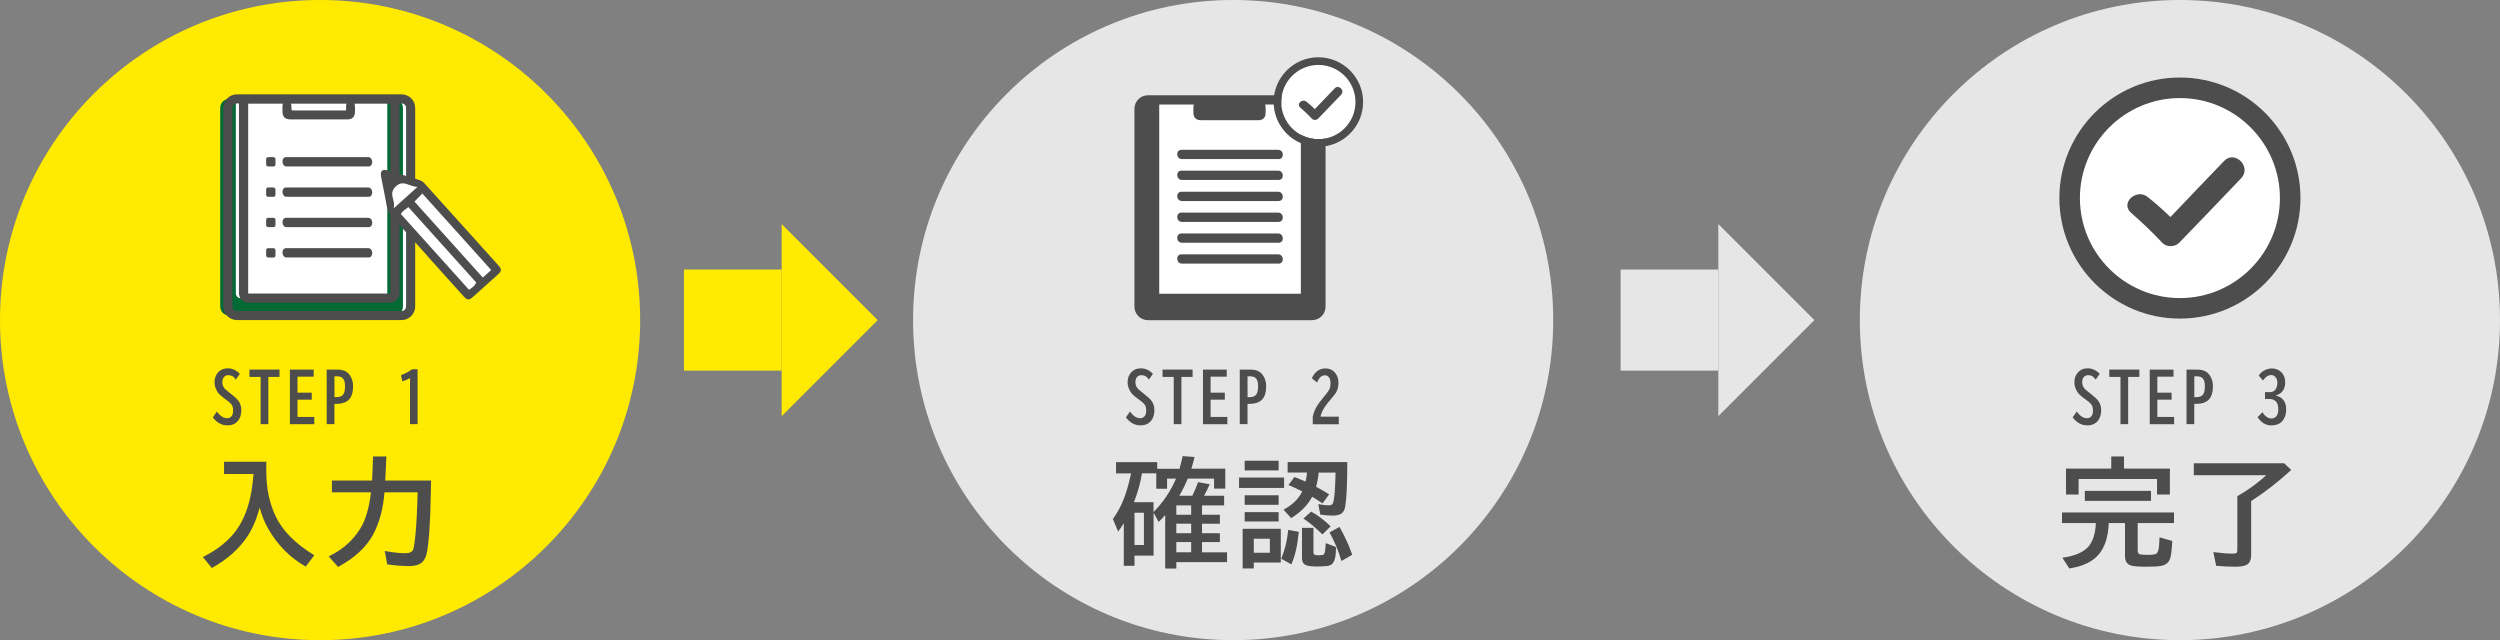
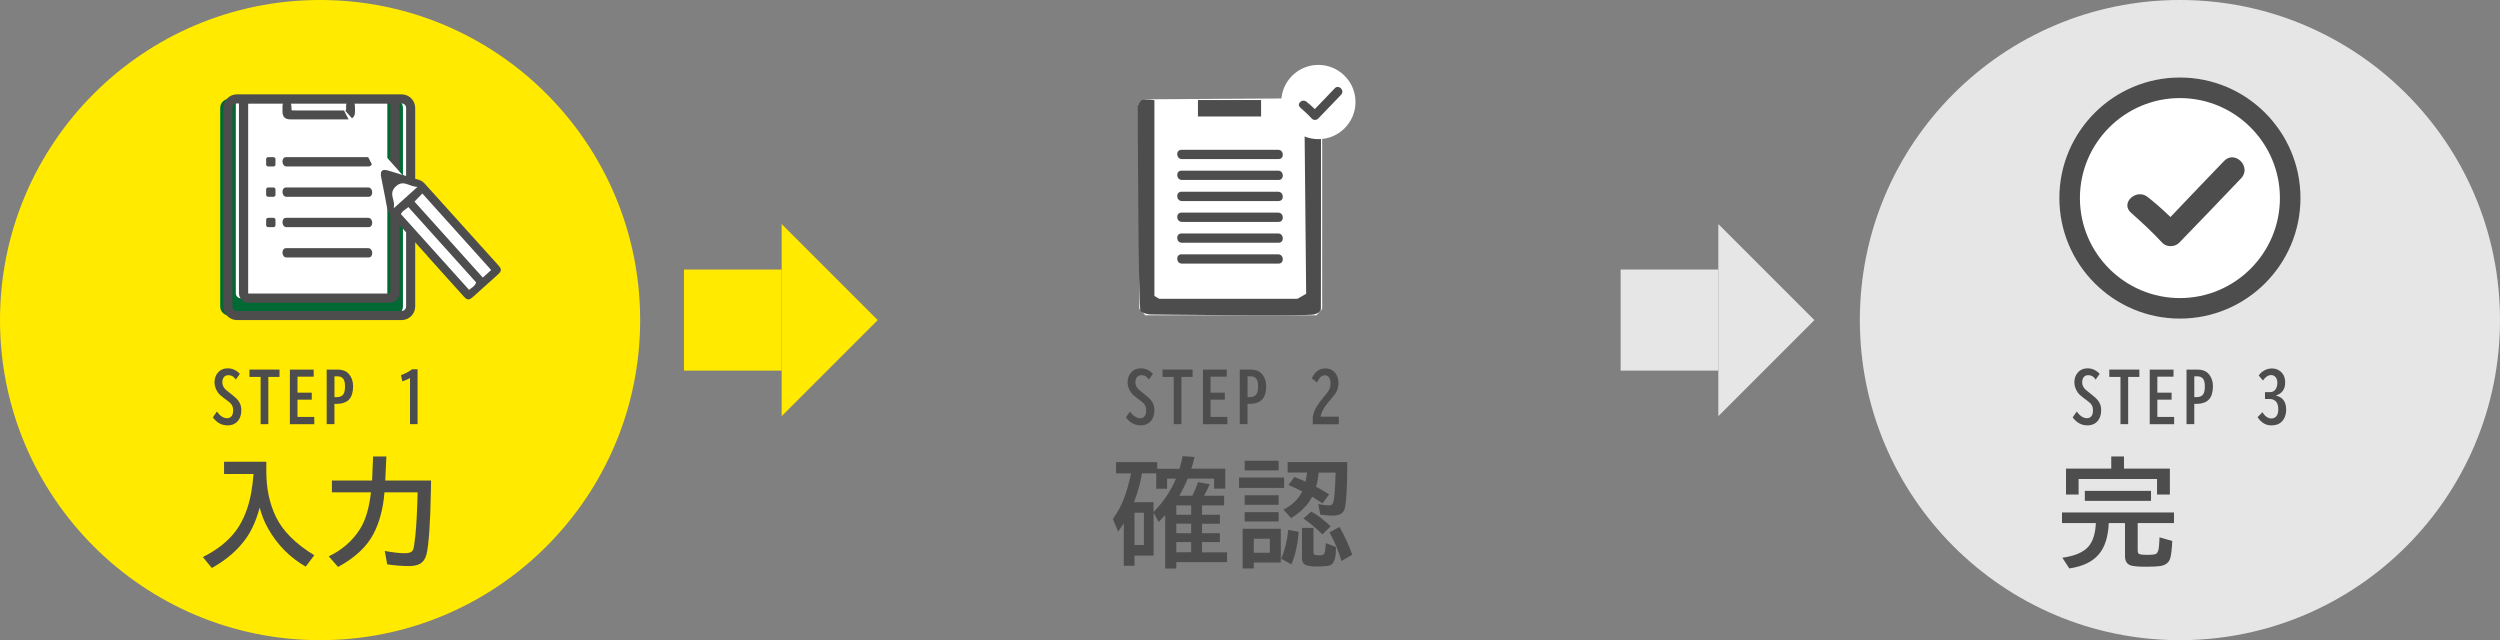
<svg xmlns="http://www.w3.org/2000/svg" id="Layer_2" data-name="Layer 2" viewBox="0 0 742 190">
  <rect x="0" y="0" width="742" height="190" fill="#808080" stroke="none" />
  <defs>
    <style>
      .cls-1 {
        fill: #4d4d4d;
      }

      .cls-1, .cls-2, .cls-3, .cls-4, .cls-5 {
        stroke-width: 0px;
      }

      .cls-2 {
        fill: #ffea00;
      }

      .cls-3 {
        fill: #006934;
      }

      .cls-4 {
        fill: #fff;
      }

      .cls-5 {
        fill: #e6e6e6;
      }
    </style>
  </defs>
  <g id="_文字" data-name="文字">
    <g>
-       <circle class="cls-5" cx="366" cy="95" r="95" />
      <g>
        <path class="cls-1" d="M350.09,139.11c.34-1.21.65-2.46.92-3.74l3.54.27c-.32,1.3-.64,2.46-.96,3.47h10.07v5.91h-3.33v-2.97h-7.81c-.78,1.88-1.61,3.57-2.51,5.08h3.88c.6-1.2,1.17-2.54,1.69-4.03l3.47.63c-.54,1.24-1.1,2.38-1.69,3.4h5.96v2.87h-6.56v2.77h5.3v2.67h-5.3v2.82h5.3v2.63h-5.3v3.04h7.43v2.91h-15.06v1.9h-3.3v-15.86c-.42.49-1.07,1.17-1.95,2.03l-1.5-2.75v12.75h-5.66v3.03h-3.18v-12.65c-.55.89-1.11,1.72-1.67,2.5l-1.57-3.74c1.38-1.9,2.5-3.99,3.35-6.27.72-1.89,1.36-4.14,1.93-6.73l.12-.55h-4.46v-3.33h12.22v1.97h6.63ZM349.04,142.05h-2.65v3.01h-3.21v-4.58h-4.26c-.35,2.5-1.14,5.36-2.36,8.58h5.81v2.91c2.88-2.92,5.1-6.22,6.66-9.91ZM336.72,152.17v9.59h2.79v-9.59h-2.79ZM353.54,150h-4.41v2.77h4.41v-2.77ZM353.54,155.43h-4.41v2.82h4.41v-2.82ZM353.54,160.88h-4.41v3.04h4.41v-3.04Z" />
        <path class="cls-1" d="M367.75,141.74h13.37v3.08h-13.37v-3.08ZM380.14,156.95v10.01h-8.02v1.76h-3.3v-11.77h11.31ZM369.42,136.74h10.08v2.87h-10.08v-2.87ZM369.42,146.99h10.08v2.84h-10.08v-2.84ZM369.42,152h10.08v2.77h-10.08v-2.77ZM372.12,159.89v4.17h4.77v-4.17h-4.77ZM380.27,165.82c1.09-2.58,1.78-5.42,2.07-8.54l3.14.56c-.38,4.06-1.11,7.27-2.21,9.66l-3.01-1.67ZM391.38,140.26c-.14,1.48-.39,2.88-.77,4.2,1.34.72,2.64,1.48,3.88,2.27l-1.96,2.67c-1.12-.75-2.14-1.4-3.08-1.95-1.32,2.48-3.4,4.59-6.24,6.32l-2.27-2.5c2.63-1.38,4.49-3.19,5.57-5.43-.09-.04-.21-.1-.36-.17-.99-.51-2.24-1.08-3.74-1.71l1.76-2.38c1.54.59,2.64,1.05,3.32,1.37.19-.83.34-1.73.44-2.7h-5.76v-3.11h17.71c-.02,6.6-.23,11.02-.63,13.26-.17.95-.55,1.62-1.13,2.03-.56.4-1.4.6-2.51.6-1.2,0-2.44-.1-3.74-.29l-.6-3.11c.31.05.78.11,1.42.21.64.09,1.21.14,1.71.14.64,0,1.04-.2,1.21-.6.42-.95.68-3.99.79-9.12h-5.01ZM386.43,156.68h3.4v7.11c0,.47.11.75.34.85.25.11.67.17,1.25.17.69,0,1.14-.06,1.35-.17.23-.15.39-.48.5-1.01.08-.46.15-1.27.21-2.44l3.01,1.16c.01.22.02.39.02.53,0,2.27-.38,3.76-1.13,4.49-.36.34-.9.55-1.61.63-.89.09-1.91.14-3.08.14-2.01,0-3.26-.29-3.76-.87-.33-.38-.5-.95-.5-1.71v-8.89ZM392.49,158.61c-1.99-1.96-3.87-3.53-5.64-4.7l2.31-2.07c1.96,1.07,3.88,2.53,5.78,4.38l-2.44,2.39ZM398.13,166.52c-.82-2.91-2-5.74-3.54-8.51l2.97-1.61c1.54,2.68,2.8,5.43,3.78,8.25l-3.21,1.86Z" />
      </g>
      <g>
        <path class="cls-1" d="M335.37,122.15c.96,1.32,1.98,1.98,3.07,1.98.5,0,.93-.2,1.29-.61.31-.34.46-.93.46-1.77s-.22-1.45-.67-1.94c-.27-.31-.77-.72-1.5-1.24l-.5-.36c-.87-.63-1.49-1.21-1.85-1.73-.66-.97-1-1.97-1-3,0-1.14.33-2.09.98-2.85.74-.87,1.72-1.31,2.95-1.31,1.35,0,2.55.55,3.59,1.64l-1.2,1.7c-.3-.43-.59-.74-.87-.93-.38-.25-.85-.37-1.39-.37-.57,0-1,.21-1.31.62-.29.39-.43.89-.43,1.48s.19,1.18.57,1.71c.19.27.62.66,1.29,1.18l.72.57.19.15c.96.75,1.63,1.38,1.99,1.88.59.8.88,1.72.88,2.75,0,1.28-.31,2.32-.93,3.12-.74.95-1.81,1.43-3.21,1.43-1.69,0-3.13-.79-4.32-2.36l1.2-1.74Z" />
        <path class="cls-1" d="M345.04,109.69h8.92v2.18h-3.32v14.02h-2.28v-14.02h-3.32v-2.18Z" />
        <path class="cls-1" d="M357.04,109.69h7.06v2.1h-4.8v4.75h4.23v2.08h-4.23v5.12h4.98v2.16h-7.24v-16.2Z" />
        <path class="cls-1" d="M367.96,109.69h3.16c1.32,0,2.33.31,3.04.92.37.31.7.73.98,1.25.44.83.66,1.75.66,2.76,0,1.73-.38,3.03-1.15,3.9-.4.46-.95.8-1.67,1.04-.59.2-1.2.3-1.84.3h-.88v6.03h-2.3v-16.2ZM370.27,111.69v6.18h.7c.89,0,1.54-.28,1.93-.84.33-.48.5-1.26.5-2.36s-.18-1.8-.53-2.25c-.38-.49-.97-.73-1.77-.73h-.84Z" />
        <path class="cls-1" d="M389.62,125.89v-2.12c.2-1.02.55-2,1.07-2.94.42-.74,1.09-1.67,2.02-2.79l.38-.46c.71-.87,1.17-1.49,1.39-1.88.28-.5.42-1.15.42-1.94,0-.59-.09-1.07-.28-1.46-.29-.61-.75-.91-1.39-.91-.54,0-1.01.21-1.42.63-.31.33-.61.83-.92,1.5l-1.52-1.24c.33-.78.75-1.41,1.29-1.89.77-.7,1.67-1.04,2.68-1.04,1.3,0,2.31.48,3.04,1.45.59.77.88,1.73.88,2.87s-.27,2.13-.82,3c-.16.26-.64.85-1.43,1.78-.1.12-.23.28-.4.49l-.48.58c-.71.87-1.25,1.69-1.63,2.47-.35.74-.53,1.29-.55,1.67h5.4v2.26h-7.73Z" />
      </g>
      <circle class="cls-5" cx="647" cy="95" r="95" />
      <g>
        <path class="cls-1" d="M634.47,155.24v8.15c0,.59.18.95.55,1.08.42.14,1.15.21,2.19.21,1.47,0,2.38-.1,2.72-.31s.59-.68.75-1.42c.09-.49.17-1.41.24-2.75l.02-.72,3.79,1.08c-.13,2.64-.34,4.4-.65,5.26-.4,1.17-1.3,1.88-2.72,2.14-.87.16-2.25.24-4.14.24-2.49,0-4.11-.13-4.85-.39-1.12-.39-1.67-1.31-1.67-2.77v-9.79h-4.82c-.17,4.09-1.17,7.19-2.99,9.31-1.87,2.19-4.77,3.57-8.72,4.15l-2.07-3.18c3.7-.51,6.29-1.62,7.76-3.33,1.33-1.55,2.06-3.87,2.19-6.96h-10.05v-3.14h33.24v3.14h-10.77ZM630.4,139.08h13.62v7.69h-3.81v-4.61h-23.28v4.61h-3.74v-7.69h13.43v-3.61h3.78v3.61ZM618.78,145.69h19.64v2.97h-19.64v-2.97Z" />
-         <path class="cls-1" d="M668.14,148.73v16.08c0,1.12-.29,1.95-.87,2.5-.64.59-1.84.89-3.61.89-2.07,0-4.04-.09-5.9-.27l-.84-4.07c2.37.31,4.25.46,5.66.46.75,0,1.19-.11,1.32-.33.09-.16.14-.46.14-.91v-15.81l.34-.21c1.62-.91,3.32-2.04,5.11-3.4,1.32-1,2.36-1.88,3.13-2.63h-21.5v-3.54h26.81l2.1,2c-3.98,3.62-7.87,6.65-11.69,9.09l-.21.14Z" />
      </g>
      <g>
        <path class="cls-1" d="M616.37,122.15c.96,1.32,1.98,1.98,3.07,1.98.5,0,.93-.2,1.29-.61.31-.34.46-.93.46-1.77s-.22-1.45-.67-1.94c-.27-.31-.77-.72-1.5-1.24l-.5-.36c-.87-.63-1.49-1.21-1.85-1.73-.66-.97-1-1.97-1-3,0-1.14.33-2.09.98-2.85.74-.87,1.72-1.31,2.95-1.31,1.35,0,2.55.55,3.59,1.64l-1.2,1.7c-.3-.43-.59-.74-.87-.93-.38-.25-.85-.37-1.39-.37-.57,0-1,.21-1.31.62-.29.39-.43.89-.43,1.48s.19,1.18.57,1.71c.19.27.62.66,1.29,1.18l.72.57.19.15c.96.75,1.63,1.38,1.99,1.88.59.8.88,1.72.88,2.75,0,1.28-.31,2.32-.93,3.12-.74.95-1.81,1.43-3.21,1.43-1.69,0-3.13-.79-4.32-2.36l1.2-1.74Z" />
        <path class="cls-1" d="M626.04,109.69h8.92v2.18h-3.32v14.02h-2.28v-14.02h-3.32v-2.18Z" />
        <path class="cls-1" d="M638.04,109.69h7.06v2.1h-4.8v4.75h4.23v2.08h-4.23v5.12h4.98v2.16h-7.24v-16.2Z" />
        <path class="cls-1" d="M648.96,109.69h3.16c1.32,0,2.33.31,3.04.92.37.31.7.73.98,1.25.44.83.66,1.75.66,2.76,0,1.73-.38,3.03-1.15,3.9-.4.46-.95.8-1.67,1.04-.59.2-1.2.3-1.84.3h-.88v6.03h-2.3v-16.2ZM651.27,111.69v6.18h.7c.89,0,1.54-.28,1.93-.84.33-.48.5-1.26.5-2.36s-.18-1.8-.53-2.25c-.38-.49-.97-.73-1.77-.73h-.84Z" />
        <path class="cls-1" d="M672.25,116.39h1.42c.72,0,1.27-.24,1.63-.72.42-.55.62-1.24.62-2.09,0-.57-.13-1.05-.4-1.46-.35-.53-.83-.8-1.44-.8-.88,0-1.69.54-2.43,1.61l-1.26-1.47c.4-.62.93-1.12,1.6-1.48.74-.41,1.49-.62,2.28-.62.89,0,1.67.23,2.32.69,1.1.76,1.65,1.92,1.65,3.49,0,1.07-.27,1.93-.8,2.58-.51.62-1.15,1.03-1.91,1.22v.08c2,.48,3,1.86,3,4.12,0,1.58-.48,2.82-1.43,3.72-.7.66-1.69,1-2.98,1-1.63,0-2.99-.81-4.07-2.44l1.44-1.49c.36.62.78,1.09,1.27,1.42.46.31.91.46,1.37.46.77,0,1.33-.33,1.7-.98.24-.44.36-1.01.36-1.72,0-1.02-.2-1.77-.6-2.25-.48-.56-1.13-.84-1.96-.84h-1.38v-2.02Z" />
      </g>
      <circle class="cls-4" cx="647" cy="58" r="35" />
      <circle class="cls-2" cx="95" cy="95" r="95" />
      <g>
        <path class="cls-1" d="M79.04,137.04v2.87c0,5.05.94,9.52,2.82,13.42,2.05,4.26,5.86,8.08,11.42,11.47l-2.55,3.37c-4.67-2.68-8.38-6.43-11.13-11.25-1.11-1.94-1.95-4.04-2.53-6.31l-.08.33c-.93,3.42-2.19,6.27-3.76,8.56-2.46,3.59-5.91,6.61-10.36,9.08l-2.67-3.25c4.34-2.16,7.65-4.81,9.93-7.95,2.19-3.02,3.69-6.86,4.49-11.52.26-1.52.47-3.24.63-5.18h-8.75v-3.64h12.53Z" />
        <path class="cls-1" d="M123.95,146.12h-9.83c-.4,4.85-1.5,8.98-3.3,12.39-1.99,3.79-5.49,7.05-10.48,9.76l-2.77-3.14c4.01-1.92,7.12-4.65,9.33-8.19,1.62-2.61,2.68-6.21,3.2-10.82h-11.59v-3.5h11.93l.29-7.14h3.95l-.33,7.14h13.59l-.04,2.67c-.18,9.94-.62,16.33-1.3,19.18-.33,1.37-.99,2.32-1.96,2.87-.78.44-1.83.67-3.18.67-2.04,0-4.22-.17-6.53-.5l-.73-3.98c2.43.44,4.43.67,6.02.67,1.3,0,2.1-.36,2.41-1.08.19-.48.41-1.86.65-4.14.32-3.13.54-7.42.67-12.85Z" />
      </g>
      <g>
        <path class="cls-1" d="M64.37,122.15c.96,1.32,1.98,1.98,3.07,1.98.5,0,.93-.2,1.29-.61.31-.34.46-.93.46-1.77s-.22-1.45-.67-1.94c-.27-.31-.77-.72-1.5-1.24l-.5-.36c-.87-.63-1.49-1.21-1.85-1.73-.66-.97-1-1.97-1-3,0-1.14.33-2.09.98-2.85.74-.87,1.72-1.31,2.95-1.31,1.35,0,2.55.55,3.59,1.64l-1.2,1.7c-.3-.43-.59-.74-.87-.93-.38-.25-.85-.37-1.39-.37-.57,0-1,.21-1.31.62-.29.39-.43.89-.43,1.48s.19,1.18.57,1.71c.19.27.62.66,1.29,1.18l.72.57.19.15c.96.75,1.63,1.38,1.99,1.88.59.8.88,1.72.88,2.75,0,1.28-.31,2.32-.93,3.12-.74.95-1.81,1.43-3.21,1.43-1.69,0-3.13-.79-4.32-2.36l1.2-1.74Z" />
        <path class="cls-1" d="M74.04,109.69h8.92v2.18h-3.32v14.02h-2.28v-14.02h-3.32v-2.18Z" />
        <path class="cls-1" d="M86.04,109.69h7.06v2.1h-4.8v4.75h4.23v2.08h-4.23v5.12h4.98v2.16h-7.24v-16.2Z" />
        <path class="cls-1" d="M96.96,109.69h3.16c1.32,0,2.33.31,3.04.92.37.31.7.73.98,1.25.44.83.66,1.75.66,2.76,0,1.73-.38,3.03-1.15,3.9-.4.46-.95.8-1.67,1.04-.59.2-1.2.3-1.84.3h-.88v6.03h-2.3v-16.2ZM99.27,111.69v6.18h.7c.89,0,1.54-.28,1.93-.84.33-.48.5-1.26.5-2.36s-.18-1.8-.53-2.25c-.38-.49-.97-.73-1.77-.73h-.84Z" />
        <path class="cls-1" d="M121.69,125.89v-13.68c-.5.31-1.26.63-2.28.97l-.4-1.85c1.2-.41,2.3-.99,3.31-1.74h1.62v16.3h-2.26Z" />
      </g>
      <g id="_問診票" data-name="問診票">
        <g id="_問診票-2" data-name="問診票">
          <polygon class="cls-4" points="73.2 29.18 69.45 29.24 67.48 30.76 67.74 91.55 69.51 93.54 120.52 93.54 122.21 91.69 122.21 31.15 119.07 28.9 73.2 29.18" />
          <path class="cls-3" d="M116.9,29.35h-2.17l.23,1.53s0,0,0,0c0,0,0,56.14,0,56.14,0,.83-.67,1.5-1.5,1.5h-41.97c-.83,0-1.5-.67-1.5-1.5V30.86l.23-1.51h-2.18c-1.48,0-2.68,1.2-2.68,2.68v58.94c0,1.48,1.2,2.68,2.68,2.68h48.87c1.48,0,2.68-1.2,2.68-2.68v-58.94c0-1.48-1.2-2.68-2.68-2.68Z" />
          <g>
            <path class="cls-1" d="M85.03,49.4h24.38c1.51,0,1.38-2.77-.12-2.77h-24.38c-1.51,0-1.38,2.77.12,2.77Z" />
            <path class="cls-1" d="M85.03,58.41h24.38c1.51,0,1.38-2.77-.12-2.77h-24.38c-1.51,0-1.38,2.77.12,2.77Z" />
            <path class="cls-1" d="M85.03,67.42h24.38c1.51,0,1.38-2.77-.12-2.77h-24.38c-1.51,0-1.38,2.77.12,2.77Z" />
            <path class="cls-1" d="M85.03,76.42h24.38c1.51,0,1.38-2.77-.12-2.77h-24.38c-1.51,0-1.38,2.77.12,2.77Z" />
            <rect class="cls-1" x="78.99" y="46.64" width="2.77" height="2.77" rx=".58" ry=".58" />
            <rect class="cls-1" x="78.99" y="55.64" width="2.77" height="2.77" rx=".58" ry=".58" />
            <rect class="cls-1" x="78.99" y="64.65" width="2.77" height="2.77" rx=".58" ry=".58" />
-             <rect class="cls-1" x="78.99" y="73.66" width="2.77" height="2.77" rx=".58" ry=".58" />
            <path class="cls-1" d="M119.19,28h-48.87c-2.22,0-4.03,1.81-4.03,4.03v58.94c0,2.22,1.81,4.03,4.03,4.03h48.87c2.23,0,4.04-1.81,4.04-4.03v-58.94c0-2.22-1.81-4.03-4.04-4.03ZM102.71,32.78h-15.04c-.38,0-.93,0-1.09-.03-.05-.17-.08-.74-.09-1.13v-.16c-.01-.28-.07-.5-.15-.69h16.51c-.08.19-.13.42-.13.67,0,.42,0,.85,0,1.34ZM73.66,30.88c0-.06.05-.11.11-.11h10.23c-.1.21-.16.46-.16.74,0,.53-.01,1.07,0,1.6,0,1.56.77,2.32,2.33,2.32,3.71,0,7.42,0,11.15,0h1.02s2.91,0,3.5,0c.46,0,.92,0,1.4,0,1.13,0,1.92-.64,2.07-1.68.09-.64.07-1.28.04-1.91l-.02-.47c0-.22-.06-.42-.14-.6h10.55c.06,0,.11.05.11.11v56.14c0,.06-.05.11-.11.11h-41.97c-.06,0-.11-.05-.11-.11V30.88ZM120.51,90.97c0,.73-.59,1.33-1.33,1.33h-48.87c-.73,0-1.33-.59-1.33-1.33v-58.94c0-.73.6-1.33,1.33-1.33h.61c0,.06,0,.12,0,.18v56.14c0,1.57,1.28,2.85,2.85,2.85h41.97c1.57,0,2.85-1.28,2.85-2.85V30.88c0-.06,0-.12,0-.18h.61c.73,0,1.33.59,1.33,1.33v58.94Z" />
          </g>
        </g>
        <g>
          <path class="cls-4" d="M114.49,52.87c.04.25,1.69,10.11,1.69,10.11l22.78,25.01,8.46-8.01-22.86-25.57-10.23-2.61.17,1.07Z" />
-           <path class="cls-4" d="M117.52,62.53l6.1-5.91s22.41,24.82,22.09,24.72-6.22,5.87-6.22,5.87l-21.97-24.68Z" />
+           <path class="cls-4" d="M117.52,62.53l6.1-5.91l-21.97-24.68Z" />
          <path class="cls-1" d="M138.95,88.87c-.38-.02-.79-.3-1.33-.9-2.57-2.86-10.74-11.94-10.74-11.94l-.1-.15c-.94-1.05-2.83-3.15-2.83-3.15-2.46-2.75-5.01-5.59-7.54-8.36-.93-1.02-1.44-2.03-1.64-3.27-.28-1.72-.64-3.46-.98-5.15v-.05c-.23-1.09-.46-2.22-.67-3.33-.09-.47-.11-.86-.06-1.19.05-.37.19-.63.42-.77.17-.11.4-.17.69-.17s.64.06,1.05.18c1.92.57,3.88,1.17,5.77,1.75l.18.06c1.14.35,2.27.7,3.41,1.04.76.23,1.28.8,1.82,1.41l8.24,9.14c4.44,4.93,8.88,9.85,13.32,14.78.53.59.75,1.03.69,1.43-.05.37-.33.76-.91,1.28-2.72,2.41-5.1,4.56-7.29,6.55-.61.55-1.07.81-1.44.81h-.04ZM120.92,61.68c-.19.18-.41.33-.62.48-.43.3-.87.61-1.19,1.16l-.12.22,20.23,22.49.57-.43c.58-.43,1.13-.83,1.45-1.56l.09-.2-20.14-22.39-.26.24ZM123.02,59.84l20.28,22.54,2.48-2.24-20.43-22.71-2.33,2.41ZM119.54,54.41c-.81,0-1.51.34-2.22,1.07-.51.53-.8,1.08-.89,1.68-.1.67.07,1.29.24,1.95.16.59.32,1.2.27,1.84l-.06.85,7.03-6.32-.74-.1c-.57-.08-1.12-.28-1.65-.48-.68-.25-1.31-.49-1.99-.49Z" />
        </g>
      </g>
      <g>
        <g>
          <polygon class="cls-4" points="343.59 29.45 339.85 29.51 337.9 31.03 338.15 91.6 339.92 93.58 390.73 93.58 392.42 91.73 392.42 31.42 389.3 29.17 343.59 29.45" />
          <g>
            <rect class="cls-1" x="355.55" y="29.69" width="18.74" height="4.88" />
            <path class="cls-1" d="M392.05,33.47c-.09-2.52-.56-2.8-1.31-3.54-.75-.75-3.63-.39-3.63-.39l.56,57.66-2.61,1.48h-41.01l-1.42-.84V29.74s-2.98-.47-3.73,0c-.75.47-1.21,1.77-1.21,1.77,0,0,.09,60.05.84,60.83.75.78,2.79.99,2.79.99,0,0,46.44.56,48.67,0,2.24-.56,2.05-1.68,2.05-1.68,0,0,.09-55.66,0-58.18Z" />
            <g>
              <path class="cls-1" d="M350.8,59.67h28.68c1.78,0,1.63-2.76-.14-2.76h-28.68c-1.78,0-1.63,2.76.14,2.76Z" />
              <path class="cls-1" d="M379.34,63.1h-28.68c-1.78,0-1.63,2.76.14,2.76h28.68c1.78,0,1.63-2.76-.14-2.76Z" />
              <path class="cls-1" d="M379.34,69.29h-28.68c-1.78,0-1.63,2.76.14,2.76h28.68c1.78,0,1.63-2.76-.14-2.76Z" />
              <path class="cls-1" d="M379.34,75.48h-28.68c-1.78,0-1.63,2.76.14,2.76h28.68c1.78,0,1.63-2.76-.14-2.76Z" />
            </g>
            <g>
              <path class="cls-1" d="M379.34,44.46h-28.68c-1.78,0-1.63,2.76.14,2.76h28.68c1.78,0,1.63-2.76-.14-2.76Z" />
              <path class="cls-1" d="M379.34,50.65h-28.68c-1.78,0-1.63,2.76.14,2.76h28.68c1.78,0,1.63-2.76-.14-2.76Z" />
            </g>
          </g>
-           <path class="cls-1" d="M389.41,28.27h-48.69c-2.22,0-4.02,1.8-4.02,4.02v58.72c0,2.22,1.8,4.02,4.02,4.02h48.69c2.22,0,4.02-1.8,4.02-4.02v-58.72c0-2.22-1.8-4.02-4.02-4.02ZM373,33.03h-14.98c-.38,0-.93,0-1.09-.03-.05-.17-.08-.74-.09-1.12v-.16c-.01-.28-.07-.5-.15-.69h16.45c-.08.19-.13.41-.13.67,0,.42,0,.84,0,1.34ZM344.05,31.14c0-.06.05-.11.11-.11h10.2c-.1.21-.16.46-.16.74,0,.53-.01,1.06,0,1.6,0,1.55.77,2.31,2.32,2.31,3.7,0,7.4,0,11.11,0h1.02s2.9,0,3.48,0c.46,0,.92,0,1.4,0,1.12,0,1.91-.64,2.06-1.68.09-.64.07-1.28.04-1.9l-.02-.47c0-.22-.06-.42-.14-.6h10.51c.06,0,.11.05.11.11v55.93c0,.06-.05.11-.11.11h-41.81c-.06,0-.11-.05-.11-.11V31.14ZM390.73,91.01c0,.73-.59,1.32-1.32,1.32h-48.69c-.73,0-1.32-.59-1.32-1.32v-58.72c0-.73.59-1.32,1.32-1.32h.62c0,.06-.02.11-.02.17v55.93c0,1.57,1.27,2.84,2.84,2.84h41.81c1.57,0,2.84-1.27,2.84-2.84V31.14c0-.06-.01-.12-.02-.17h.61c.73,0,1.32.59,1.32,1.32v58.72Z" />
        </g>
        <g>
          <path class="cls-4" d="M402.31,30.28c0,6.08-4.94,11.02-11.02,11.02s-11.02-4.94-11.02-11.02,4.94-11.02,11.02-11.02,11.02,4.94,11.02,11.02Z" />
-           <path class="cls-1" d="M391.29,17c-7.33,0-13.28,5.96-13.28,13.28s5.96,13.28,13.28,13.28,13.28-5.96,13.28-13.28-5.96-13.28-13.28-13.28ZM391.29,41.31c-6.08,0-11.02-4.94-11.02-11.02s4.94-11.02,11.02-11.02,11.02,4.94,11.02,11.02-4.94,11.02-11.02,11.02Z" />
          <path class="cls-1" d="M398.31,26.7c-.23-.53-.75-.9-1.28-.9-.32,0-.63.14-.88.41-1.85,1.92-3.79,3.95-5.77,6.03l-.13.14-.14-.13c-.85-.81-1.63-1.5-2.38-2.08-.25-.2-.53-.3-.84-.3-.57,0-1.13.37-1.32.88-.16.42-.03.83.35,1.17,1.05.93,2.27,2.04,3.43,3.29.22.24.56.38.92.38.37,0,.72-.14.95-.38,2.19-2.26,4.43-4.58,6.83-7.1.38-.4.48-.91.27-1.4Z" />
        </g>
      </g>
      <g>
        <path class="cls-4" d="M676.68,58.78c0,16.37-13.32,29.68-29.68,29.68s-29.68-13.32-29.68-29.68,13.32-29.68,29.68-29.68,29.68,13.32,29.68,29.68Z" />
        <path class="cls-1" d="M647,23c-19.73,0-35.78,16.05-35.78,35.78s16.05,35.78,35.78,35.78,35.78-16.05,35.78-35.78-16.05-35.78-35.78-35.78ZM647,88.47c-16.37,0-29.68-13.32-29.68-29.68s13.32-29.68,29.68-29.68,29.68,13.32,29.68,29.68-13.32,29.68-29.68,29.68Z" />
        <path class="cls-1" d="M665.92,49.12c-.61-1.43-2.03-2.43-3.44-2.43-.86,0-1.69.38-2.38,1.1-4.98,5.16-10.21,10.63-15.54,16.24l-.36.38-.38-.36c-2.3-2.19-4.4-4.03-6.42-5.6-.68-.53-1.44-.8-2.26-.8-1.54,0-3.04,1-3.56,2.37-.42,1.12-.09,2.24.95,3.16,2.82,2.5,6.12,5.51,9.23,8.87.59.64,1.5,1.01,2.47,1.01,1,0,1.93-.37,2.56-1.02,5.91-6.09,11.92-12.34,18.38-19.13,1.03-1.08,1.3-2.46.73-3.78Z" />
      </g>
      <g>
        <rect class="cls-2" x="203" y="80" width="29" height="30" />
        <polygon class="cls-2" points="232 66.49 260.51 95 232 123.51 232 66.49" />
      </g>
      <g>
        <rect class="cls-5" x="481" y="80" width="29" height="30" />
        <polygon class="cls-5" points="510 66.49 538.51 95 510 123.51 510 66.49" />
      </g>
    </g>
  </g>
</svg>